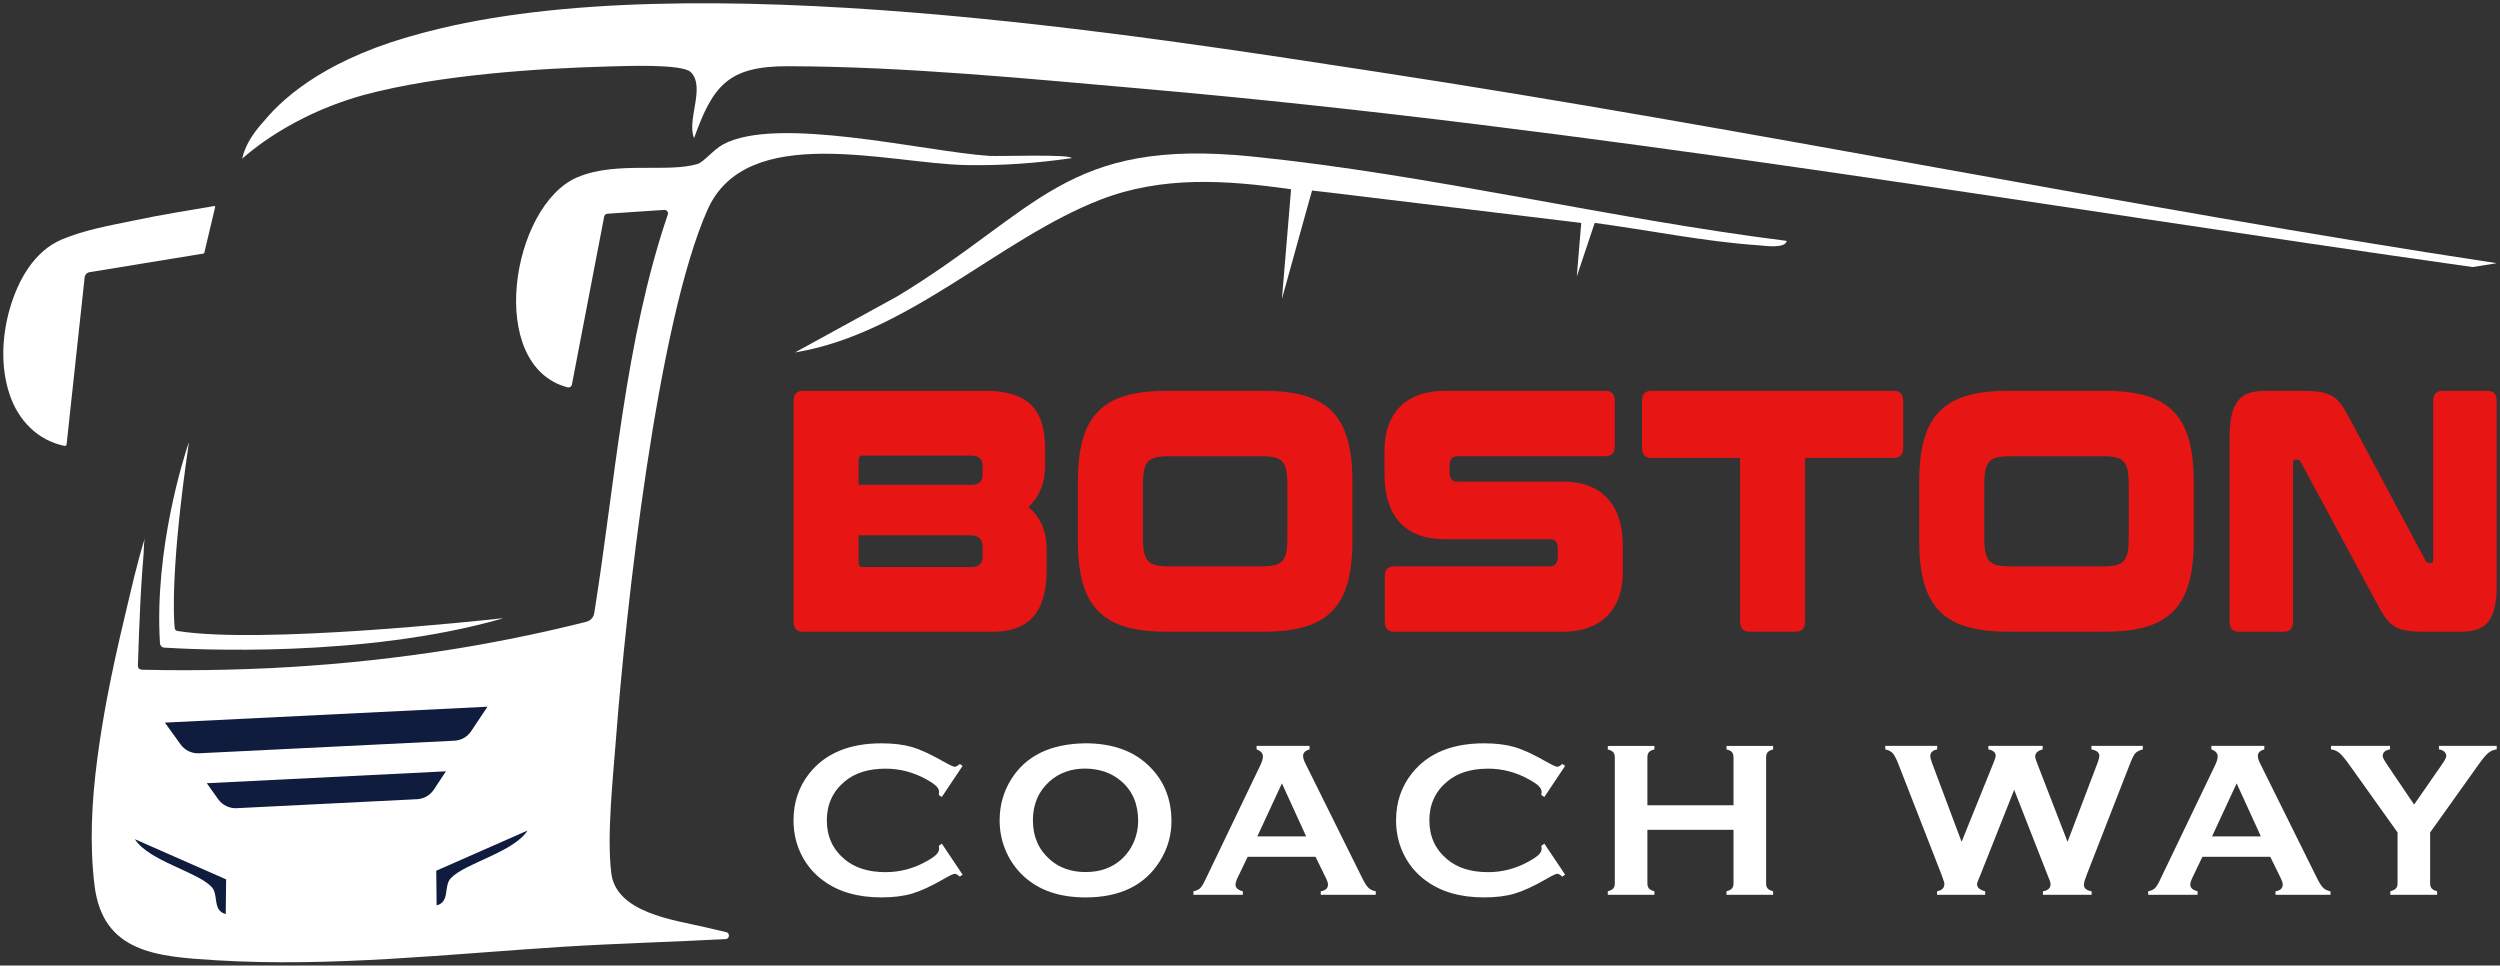
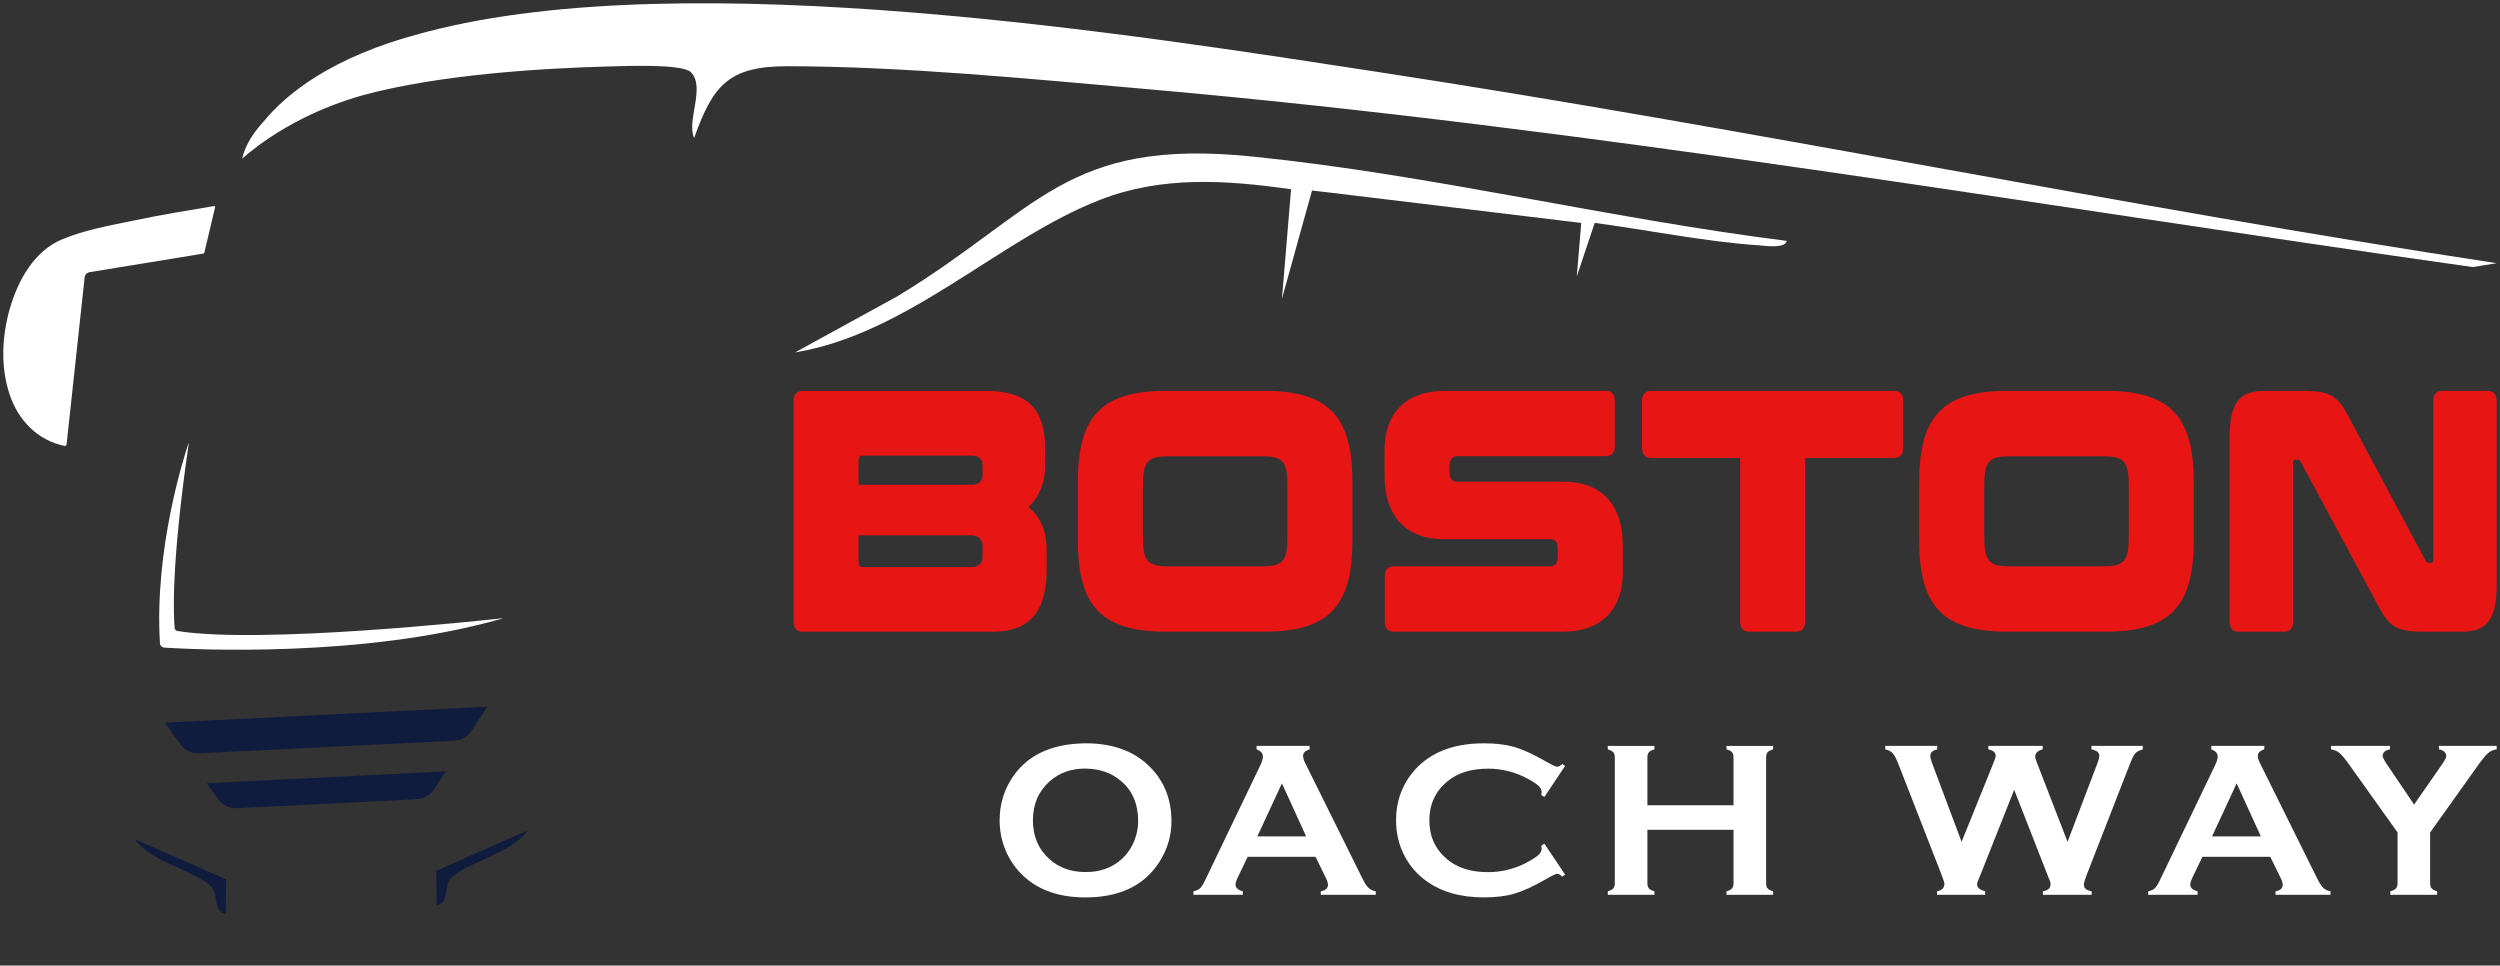
<svg xmlns="http://www.w3.org/2000/svg" id="Layer_1" viewBox="0 0 863.39 333.46">
  <rect x="0" y="0" width="863.39" height="333.46" fill="#333333" stroke="none" />
  <defs>
    <style>      .st0 {        fill: #fff;      }      .st1 {        fill: #e81515;      }      .st2 {        fill: #101c3d;      }    </style>
  </defs>
  <g>
    <path class="st1" d="M340.21,134.98c15.07,0,20.73,6.54,20.73,20.2v5.59c0,6.18-2.14,10.93-5.77,14.38,4.17,3.33,6.31,8.32,6.31,14.86v6.54c0,12.95-4.49,21.63-18.7,21.63h-65.51c-2.14,0-3.21-1.19-3.21-3.56v-76.06c0-2.38,1.07-3.56,3.21-3.56h62.95ZM296.5,167.43h38.9c2.67,0,3.95-1.19,3.95-3.56v-2.97c0-2.38-1.28-3.56-3.95-3.56h-37.51c-.96,0-1.39.59-1.39,1.78v8.32ZM296.5,184.9v9.15c0,1.19.43,1.78,1.39,1.78h37.51c2.67,0,3.95-1.19,3.95-3.69v-3.09c0-2.73-1.28-4.16-3.95-4.16h-38.9Z" />
    <path class="st1" d="M436.49,134.98c22.12,0,30.57,8.55,30.57,31.37v20.44c0,22.82-8.44,31.37-30.57,31.37h-33.67c-22.12,0-30.57-8.56-30.57-31.37v-20.44c0-22.82,8.44-31.37,30.57-31.37h33.67ZM394.7,184.9c0,8.91,1.39,10.7,8.98,10.7h31.96c7.59,0,8.98-1.78,8.98-10.7v-16.64c0-8.91-1.39-10.69-8.98-10.69h-31.96c-7.59,0-8.98,1.78-8.98,10.69v16.64Z" />
    <path class="st1" d="M554.47,134.98c2.14,0,3.21,1.19,3.21,3.56v15.45c0,2.38-1.07,3.56-3.21,3.56h-51.09c-1.82,0-2.78,1.07-2.78,3.33v2.14c0,2.26.85,3.33,2.67,3.33h36.76c13.15,0,20.41,8.08,20.41,21.99v9.39c0,12.24-6.95,20.44-20.73,20.44h-58.25c-2.14,0-3.21-1.19-3.21-3.56v-15.45c0-2.38,1.07-3.56,3.21-3.56h53.76c1.82,0,2.78-1.07,2.78-3.33v-2.73c0-2.26-.85-3.33-2.67-3.33h-36.76c-13.15,0-20.41-8.08-20.41-21.99v-8.79c0-12.24,6.95-20.44,20.73-20.44h55.57Z" />
    <path class="st1" d="M654.07,134.98c2.14,0,3.21,1.19,3.21,3.56v16.04c0,2.38-1.07,3.56-3.21,3.56h-30.67v56.45c0,2.38-1.07,3.56-3.21,3.56h-16.03c-2.14,0-3.21-1.19-3.21-3.56v-56.45h-30.67c-2.14,0-3.21-1.19-3.21-3.56v-16.04c0-2.38,1.07-3.56,3.21-3.56h83.79Z" />
    <path class="st1" d="M727.05,134.98c22.12,0,30.57,8.55,30.57,31.37v20.44c0,22.82-8.44,31.37-30.57,31.37h-33.67c-22.12,0-30.57-8.56-30.57-31.37v-20.44c0-22.82,8.44-31.37,30.57-31.37h33.67ZM685.27,184.9c0,8.91,1.39,10.7,8.98,10.7h31.96c7.59,0,8.98-1.78,8.98-10.7v-16.64c0-8.91-1.39-10.69-8.98-10.69h-31.96c-7.59,0-8.98,1.78-8.98,10.69v16.64Z" />
    <path class="st1" d="M795.12,134.98c10.15,0,12.29,1.9,16.24,9.39l26.29,49.2c.32.59.64.83,1.18.83h.75c.53,0,.75-.36.75-1.19v-54.66c0-2.38,1.07-3.56,3.21-3.56h15.5c2.14,0,3.21,1.19,3.21,3.56v63.46c0,12.84-4.06,16.16-12.4,16.16h-12.5c-10.15,0-12.29-1.9-16.25-9.39l-26.5-49.2c-.32-.6-.64-.83-1.18-.83h-.75c-.53,0-.75.36-.75,1.19v54.67c0,2.38-1.07,3.56-3.21,3.56h-15.5c-2.14,0-3.21-1.19-3.21-3.56v-63.46c0-12.83,3.95-16.16,12.29-16.16h12.82Z" />
  </g>
  <g>
-     <path class="st0" d="M325.26,291.35l7.18,10.72-.98.68c-.71-.65-1.28-.98-1.74-.98s-1.73.6-3.82,1.81c-4.33,2.49-7.98,4.17-10.94,5.04-2.96.87-6.48,1.3-10.56,1.3-8.14,0-14.81-1.92-20.03-5.76-3.07-2.23-5.49-5.01-7.26-8.32-2.04-3.79-3.06-7.97-3.06-12.54,0-6.23,1.83-11.64,5.48-16.23,5.49-6.91,13.79-10.36,24.9-10.36,4.08,0,7.58.43,10.51,1.28,2.92.85,6.58,2.54,10.96,5.05,2.09,1.18,3.36,1.77,3.82,1.77s1.03-.33,1.74-.98l.98.68-7.18,10.73-1.02-.67c.05-.4.08-.74.08-1.01,0-.73-.31-1.41-.94-2.04-.63-.64-1.75-1.41-3.36-2.31-4.46-2.5-9.18-3.75-14.17-3.75-5.9,0-10.59,1.47-14.1,4.4-4.13,3.44-6.2,7.93-6.2,13.47s2.07,10.03,6.2,13.47c3.5,2.93,8.2,4.4,14.1,4.4,4.99,0,9.71-1.26,14.17-3.77,1.61-.9,2.73-1.68,3.36-2.32s.94-1.32.94-2.05c0-.28-.03-.6-.08-.98l1.02-.72Z" />
    <path class="st0" d="M374.81,256.7c9,0,16.13,2.42,21.4,7.27,5.57,5.07,8.36,11.63,8.36,19.66,0,4.92-1.34,9.52-4.01,13.79-5.22,8.34-13.78,12.51-25.68,12.51-8.92,0-16.02-2.42-21.29-7.27-2.82-2.59-4.97-5.69-6.43-9.3-1.29-3.19-1.93-6.54-1.93-10.06,0-5.15,1.32-9.86,3.97-14.12,5.07-8.16,13.6-12.32,25.6-12.47ZM374.85,265.43c-4.92,0-9.02,1.46-12.3,4.36-3.88,3.44-5.83,7.94-5.83,13.51s1.94,10.07,5.83,13.51c3.28,2.91,7.4,4.36,12.37,4.36s9.08-1.45,12.33-4.36c1.94-1.73,3.43-3.85,4.46-6.36.91-2.23,1.36-4.54,1.36-6.92,0-5.82-1.94-10.4-5.83-13.73-3.3-2.86-7.44-4.31-12.41-4.36Z" />
    <path class="st0" d="M454.33,295.91h-23.45l-3.47,7.23c-.48,1-.72,1.8-.72,2.37,0,1.11.84,1.87,2.53,2.3v1.21h-17.06v-1.21c1.01-.2,1.78-.55,2.31-1.05.53-.5,1.13-1.48,1.81-2.94l18.97-39.51c.6-1.26.91-2.26.91-3.01,0-1.15-.73-1.98-2.19-2.49v-1.21h18.29v1.21c-1.49.43-2.23,1.17-2.23,2.22,0,.73.24,1.56.72,2.49l19.65,39.63c.83,1.68,1.56,2.83,2.19,3.45.63.61,1.47,1.02,2.53,1.22v1.21h-18.99v-1.21c1.67-.28,2.5-1.05,2.5-2.34,0-.53-.25-1.3-.76-2.34l-3.54-7.23ZM451.09,288.86l-8.37-18.32-8.5,18.32h16.87Z" />
    <path class="st0" d="M533.35,291.35l7.18,10.72-.98.68c-.71-.65-1.28-.98-1.74-.98s-1.73.6-3.82,1.81c-4.33,2.49-7.98,4.17-10.94,5.04-2.96.87-6.48,1.3-10.56,1.3-8.14,0-14.81-1.92-20.03-5.76-3.07-2.23-5.49-5.01-7.26-8.32-2.04-3.79-3.06-7.97-3.06-12.54,0-6.23,1.83-11.64,5.48-16.23,5.49-6.91,13.79-10.36,24.9-10.36,4.08,0,7.58.43,10.51,1.28,2.92.85,6.58,2.54,10.96,5.05,2.09,1.18,3.36,1.77,3.82,1.77s1.03-.33,1.74-.98l.98.68-7.18,10.73-1.02-.67c.05-.4.08-.74.08-1.01,0-.73-.32-1.41-.94-2.04-.63-.64-1.75-1.41-3.36-2.31-4.46-2.5-9.18-3.75-14.17-3.75-5.9,0-10.59,1.47-14.1,4.4-4.13,3.44-6.2,7.93-6.2,13.47s2.06,10.03,6.2,13.47c3.5,2.93,8.2,4.4,14.1,4.4,4.99,0,9.71-1.26,14.17-3.77,1.61-.9,2.73-1.68,3.36-2.32.63-.64.94-1.32.94-2.05,0-.28-.03-.6-.08-.98l1.02-.72Z" />
    <path class="st0" d="M598.68,286.57h-29.74v18.53c0,.75.18,1.34.55,1.75.36.41.99.73,1.87.96v1.21h-16.1v-1.21c.91-.25,1.54-.58,1.89-.98.35-.4.53-.98.53-1.73v-43.58c0-.75-.18-1.33-.53-1.73-.35-.4-.98-.73-1.89-.98v-1.21h16.1v1.21c-.91.23-1.54.55-1.89.96-.35.41-.53,1-.53,1.75v16.57h29.74v-16.57c0-.75-.18-1.34-.53-1.75-.35-.41-.98-.74-1.89-.96v-1.21h16.1v1.21c-.91.25-1.54.58-1.89.98-.35.4-.53.98-.53,1.73v43.58c0,.75.18,1.33.53,1.73.35.4.98.73,1.89.98v1.21h-16.1v-1.21c.88-.23,1.51-.55,1.87-.96.36-.41.55-1,.55-1.75v-18.53Z" />
    <path class="st0" d="M695.6,272.79l-11.79,29.71c-.68,1.51-1.02,2.46-1.02,2.86,0,1.16.93,1.97,2.8,2.45v1.21h-16.61v-1.21c1.69-.33,2.53-1.18,2.53-2.56,0-.38-.35-1.49-1.06-3.35l-14.79-37.93c-.73-1.88-1.39-3.16-1.98-3.82-.59-.67-1.46-1.11-2.59-1.34v-1.21h17.93v1.21c-1.59.35-2.38,1.09-2.38,2.22,0,.58.2,1.41.61,2.49l10.2,27.21,11.05-27.36c.48-1.18.72-1.96.72-2.34,0-1.15-.84-1.9-2.53-2.22v-1.21h18.75v1.21c-1.71.45-2.57,1.27-2.57,2.45,0,.4.21,1.16.64,2.26l10.53,27.21,10.17-26.76c.53-1.33.8-2.32.8-2.98,0-1.1-.91-1.83-2.72-2.18v-1.21h17.74v1.21c-1.26.35-2.13.8-2.61,1.36-.48.55-1.11,1.82-1.89,3.8l-14.79,37.93c-.71,1.81-1.06,3.01-1.06,3.62,0,1.23.89,2,2.68,2.3v1.21h-16.83v-1.21c1.76-.28,2.65-1.12,2.65-2.52,0-.48-.39-1.61-1.17-3.39l-11.39-29.11Z" />
    <path class="st0" d="M784.06,295.91h-23.45l-3.47,7.23c-.48,1-.72,1.8-.72,2.37,0,1.11.84,1.87,2.53,2.3v1.21h-17.06v-1.21c1.01-.2,1.78-.55,2.31-1.05.53-.5,1.13-1.48,1.81-2.94l18.97-39.51c.6-1.26.91-2.26.91-3.01,0-1.15-.73-1.98-2.19-2.49v-1.21h18.29v1.21c-1.49.43-2.23,1.17-2.23,2.22,0,.73.24,1.56.72,2.49l19.65,39.63c.83,1.68,1.56,2.83,2.19,3.45.63.61,1.47,1.02,2.53,1.22v1.21h-18.99v-1.21c1.67-.28,2.5-1.05,2.5-2.34,0-.53-.25-1.3-.76-2.34l-3.54-7.23ZM780.81,288.86l-8.37-18.32-8.5,18.32h16.87Z" />
    <path class="st0" d="M839.26,287.49v17.57c0,.78.18,1.37.54,1.77s.99.73,1.88.98v1.21h-16.17v-1.21c.91-.25,1.55-.58,1.93-.98s.57-.99.57-1.77v-17.57l-16.67-23.38c-1.44-2.01-2.56-3.36-3.38-4.05-.82-.69-1.79-1.11-2.93-1.26v-1.21h20.37v1.21c-1.69.28-2.53,1.05-2.53,2.33,0,.45.52,1.44,1.55,2.97l9.3,13.76,9.56-13.76c1.03-1.48,1.55-2.48,1.55-3.01,0-.58-.23-1.07-.68-1.49-.45-.41-1.07-.68-1.85-.81v-1.21h19.95v1.21c-1.13.15-2.11.57-2.93,1.26-.82.69-1.95,2.04-3.38,4.05l-16.67,23.38Z" />
  </g>
  <g>
    <g>
      <path class="st0" d="M862.24,90.9l-8.28,1.33c-152.57-21.51-304.72-48.04-458.42-61.51-40.44-3.53-83.03-7.76-123.43-7.85-20.54-.05-25.89,6.6-32.4,24.81-2.67-6.17,4.03-17.59-1.13-22.76-2.95-2.95-22.82-2.11-28.25-1.97-23.48.62-58.47,2.78-84.78,9.87-.06.02-.11.03-.17.05-7.85,2.19-14.69,4.98-20.44,7.85-8.93,4.46-15.24,9.07-18.56,11.76h-.02c-.89.73-1.57,1.31-2.04,1.71l-.68.63s.02-.06.05-.19c.2-.96.51-1.93.88-2.87,1.33-3.38,3.64-6.7,6.51-9.84l.05-.05c7.85-9.55,23.53-22.23,54.17-30.32.71-.2,1.43-.39,2.16-.57,90.81-23.82,247.31,1.48,328.05,13.82,129.26,19.75,257.44,46.49,386.72,66.09Z" />
      <path class="st0" d="M617.05,83.18c-.46,2.84-7.9,1.65-10.01,1.51-18.22-1.23-38.09-5.29-56.3-7.71l-6.19,18.51,1.54-18.5-87.12-10.52-.71-.08-2.44-.28-2.7-.31-.83,2.99-.02.02-2.18,7.84-7.37,26.57,3.16-37.85c-22.4-3.19-44.48-4.71-65.94,3.63-34.78,13.52-66.3,46.28-105.39,52.72l35.36-19.39c48.88-29.58,57.87-54.85,122.58-48.27,61.87,6.28,122.87,21.38,184.55,29.13Z" />
    </g>
    <g>
-       <path class="st0" d="M370.09,54.62c-12.06,1.74-24.08,2.62-36.33,2.39-26.89-.51-75.83-15.06-89.39,15.38-17.4,39.08-28.22,137.97-31.64,182.81-1.03,13.53-3.21,33.36-1.62,46.33,1.68,13.72,21.66,16.18,32.21,18.64,2.5.59,4.98,1.17,7.48,1.74,1.37.32,1.2,2.33-.2,2.41-18.51.99-37.1,1.47-55.62,2.62-39.85,2.5-80.32,7.14-120.42,4.69-20.43-1.25-39.13-2.59-41.93-25.97-1.71-14.26-.96-28.88.97-43.57v-.05c.93-7.04,2.08-14.04,3.39-21.03,1.79-9.43,3.87-18.79,6.11-28.14,2.18-9.12,4.2-18.38,7.02-27.32-.51,1.65-.37,3.81-.51,5.54-.15,1.84-.31,3.69-.43,5.54-.28,3.69-.49,7.39-.69,11.09-.37,7.28-.62,14.56-.86,21.85-.06,1.73.85,1.71,2.28,1.74,4.75.11,9.49.15,14.22.15,9.49-.02,18.98-.25,28.45-.69,18.95-.89,37.83-2.7,56.59-5.45,17.94-2.64,35.76-6.16,53.35-10.6,1.4-.35,2.47-1.51,2.7-2.93,7.3-45.71,10.55-93.99,25.41-137.71.28-.82-.35-1.65-1.22-1.59l-6.96.46-12.7.86c-.54.03-1,.43-1.1.99l-11.14,58.01c-.14.68-.82,1.14-1.5.96-28.33-7.47-19.46-62.72,3.29-72.51,7.11-3.05,15.37-3.29,23.14-3.3,6.93-.02,13.48.15,18.48-1.34,2.07-.62,5.49-4.94,8.72-6.71,18.54-10.15,69.16,2.33,91.89,3.92,3.13.22,28.54-.68,28.54.79Z" />
      <path class="st0" d="M74.31,71.47l-3.76,15.87c-.03.11-.12.2-.24.22l-39.38,6.44c-.9.15-1.6.88-1.7,1.79l-6.23,57.66c-.04.36-.39.62-.74.54-9.28-1.92-15.92-8.8-18.91-17.68-3.21-9.52-2.7-20.25.07-29.81,2.8-9.67,8.37-19.82,18.04-23.85,7.88-3.28,16.38-4.75,24.65-6.47,4.86-1.01,9.74-1.96,14.64-2.78,4.42-.74,8.84-1.5,13.26-2.25.18-.03.33.13.29.31Z" />
      <path class="st0" d="M65.1,153.09c-1.45,4.31-11.89,36.61-9.85,69.1.05.79.68,1.42,1.47,1.47,9.7.62,68.82,3.71,116.69-10.03.06-.02.05-.11-.01-.1-7.44.82-83.49,9.01-112.14,4.38-.51-.08-.88-.49-.93-1-.38-3.82-1.39-20.97,4.86-63.78,0-.06-.07-.09-.09-.04Z" />
    </g>
  </g>
  <g>
    <g>
      <path class="st2" d="M78.09,303.7l-.13,11.97c-4.73-1.2-2.33-6.69-4.9-9.39-5.01-5.28-21.64-8.92-26.49-16.46l31.52,13.88Z" />
-       <path class="st2" d="M150.66,300.71l.13,11.97c4.73-1.2,2.33-6.69,4.9-9.39,5.01-5.28,21.64-8.92,26.49-16.46l-31.52,13.88Z" />
+       <path class="st2" d="M150.66,300.71l.13,11.97c4.73-1.2,2.33-6.69,4.9-9.39,5.01-5.28,21.64-8.92,26.49-16.46l-31.52,13.88" />
    </g>
    <g>
      <path class="st2" d="M168.35,244.07l-5.63,8.45c-1.3,1.96-3.46,3.18-5.8,3.29l-88.18,4.34c-2.51.12-4.91-1.03-6.38-3.07l-5.41-7.52,111.39-5.49Z" />
      <path class="st2" d="M153.99,266.39h0s-4.15,6.3-4.15,6.3c-1.3,1.97-3.46,3.2-5.82,3.32l-62.27,3.1c-2.53.13-4.94-1.05-6.41-3.11l-3.9-5.48v-.03l82.54-4.11Z" />
    </g>
  </g>
</svg>